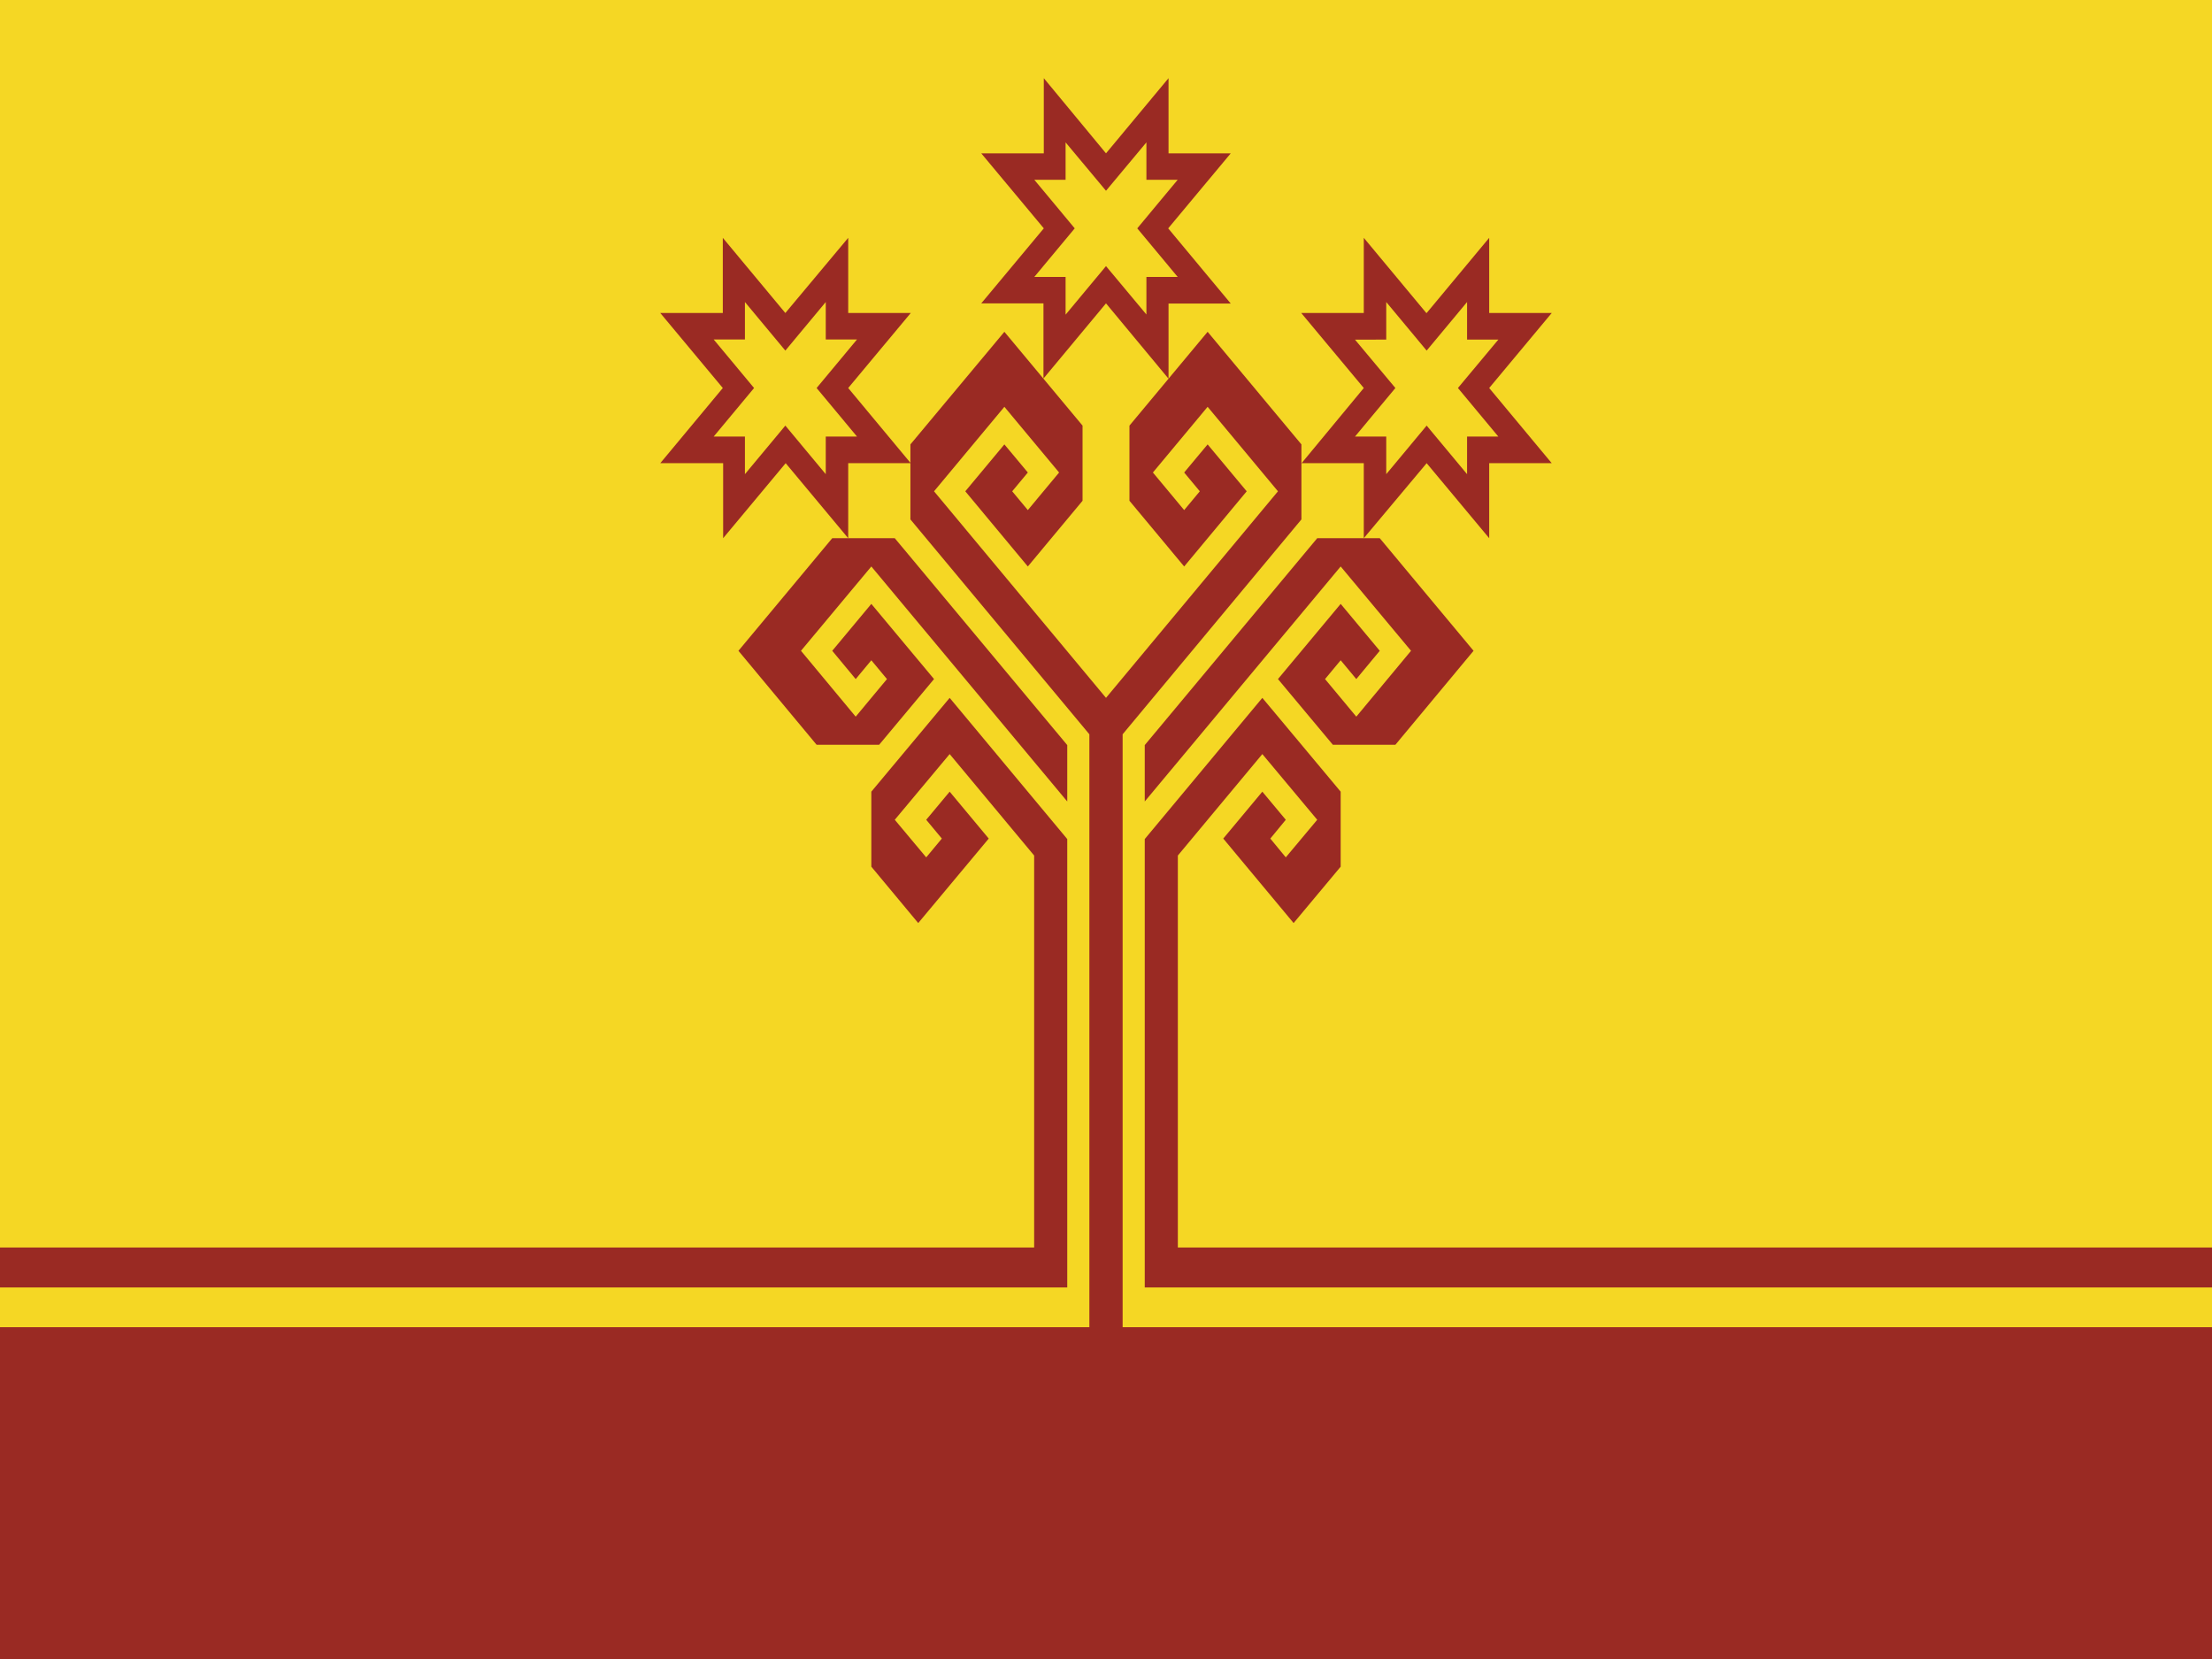
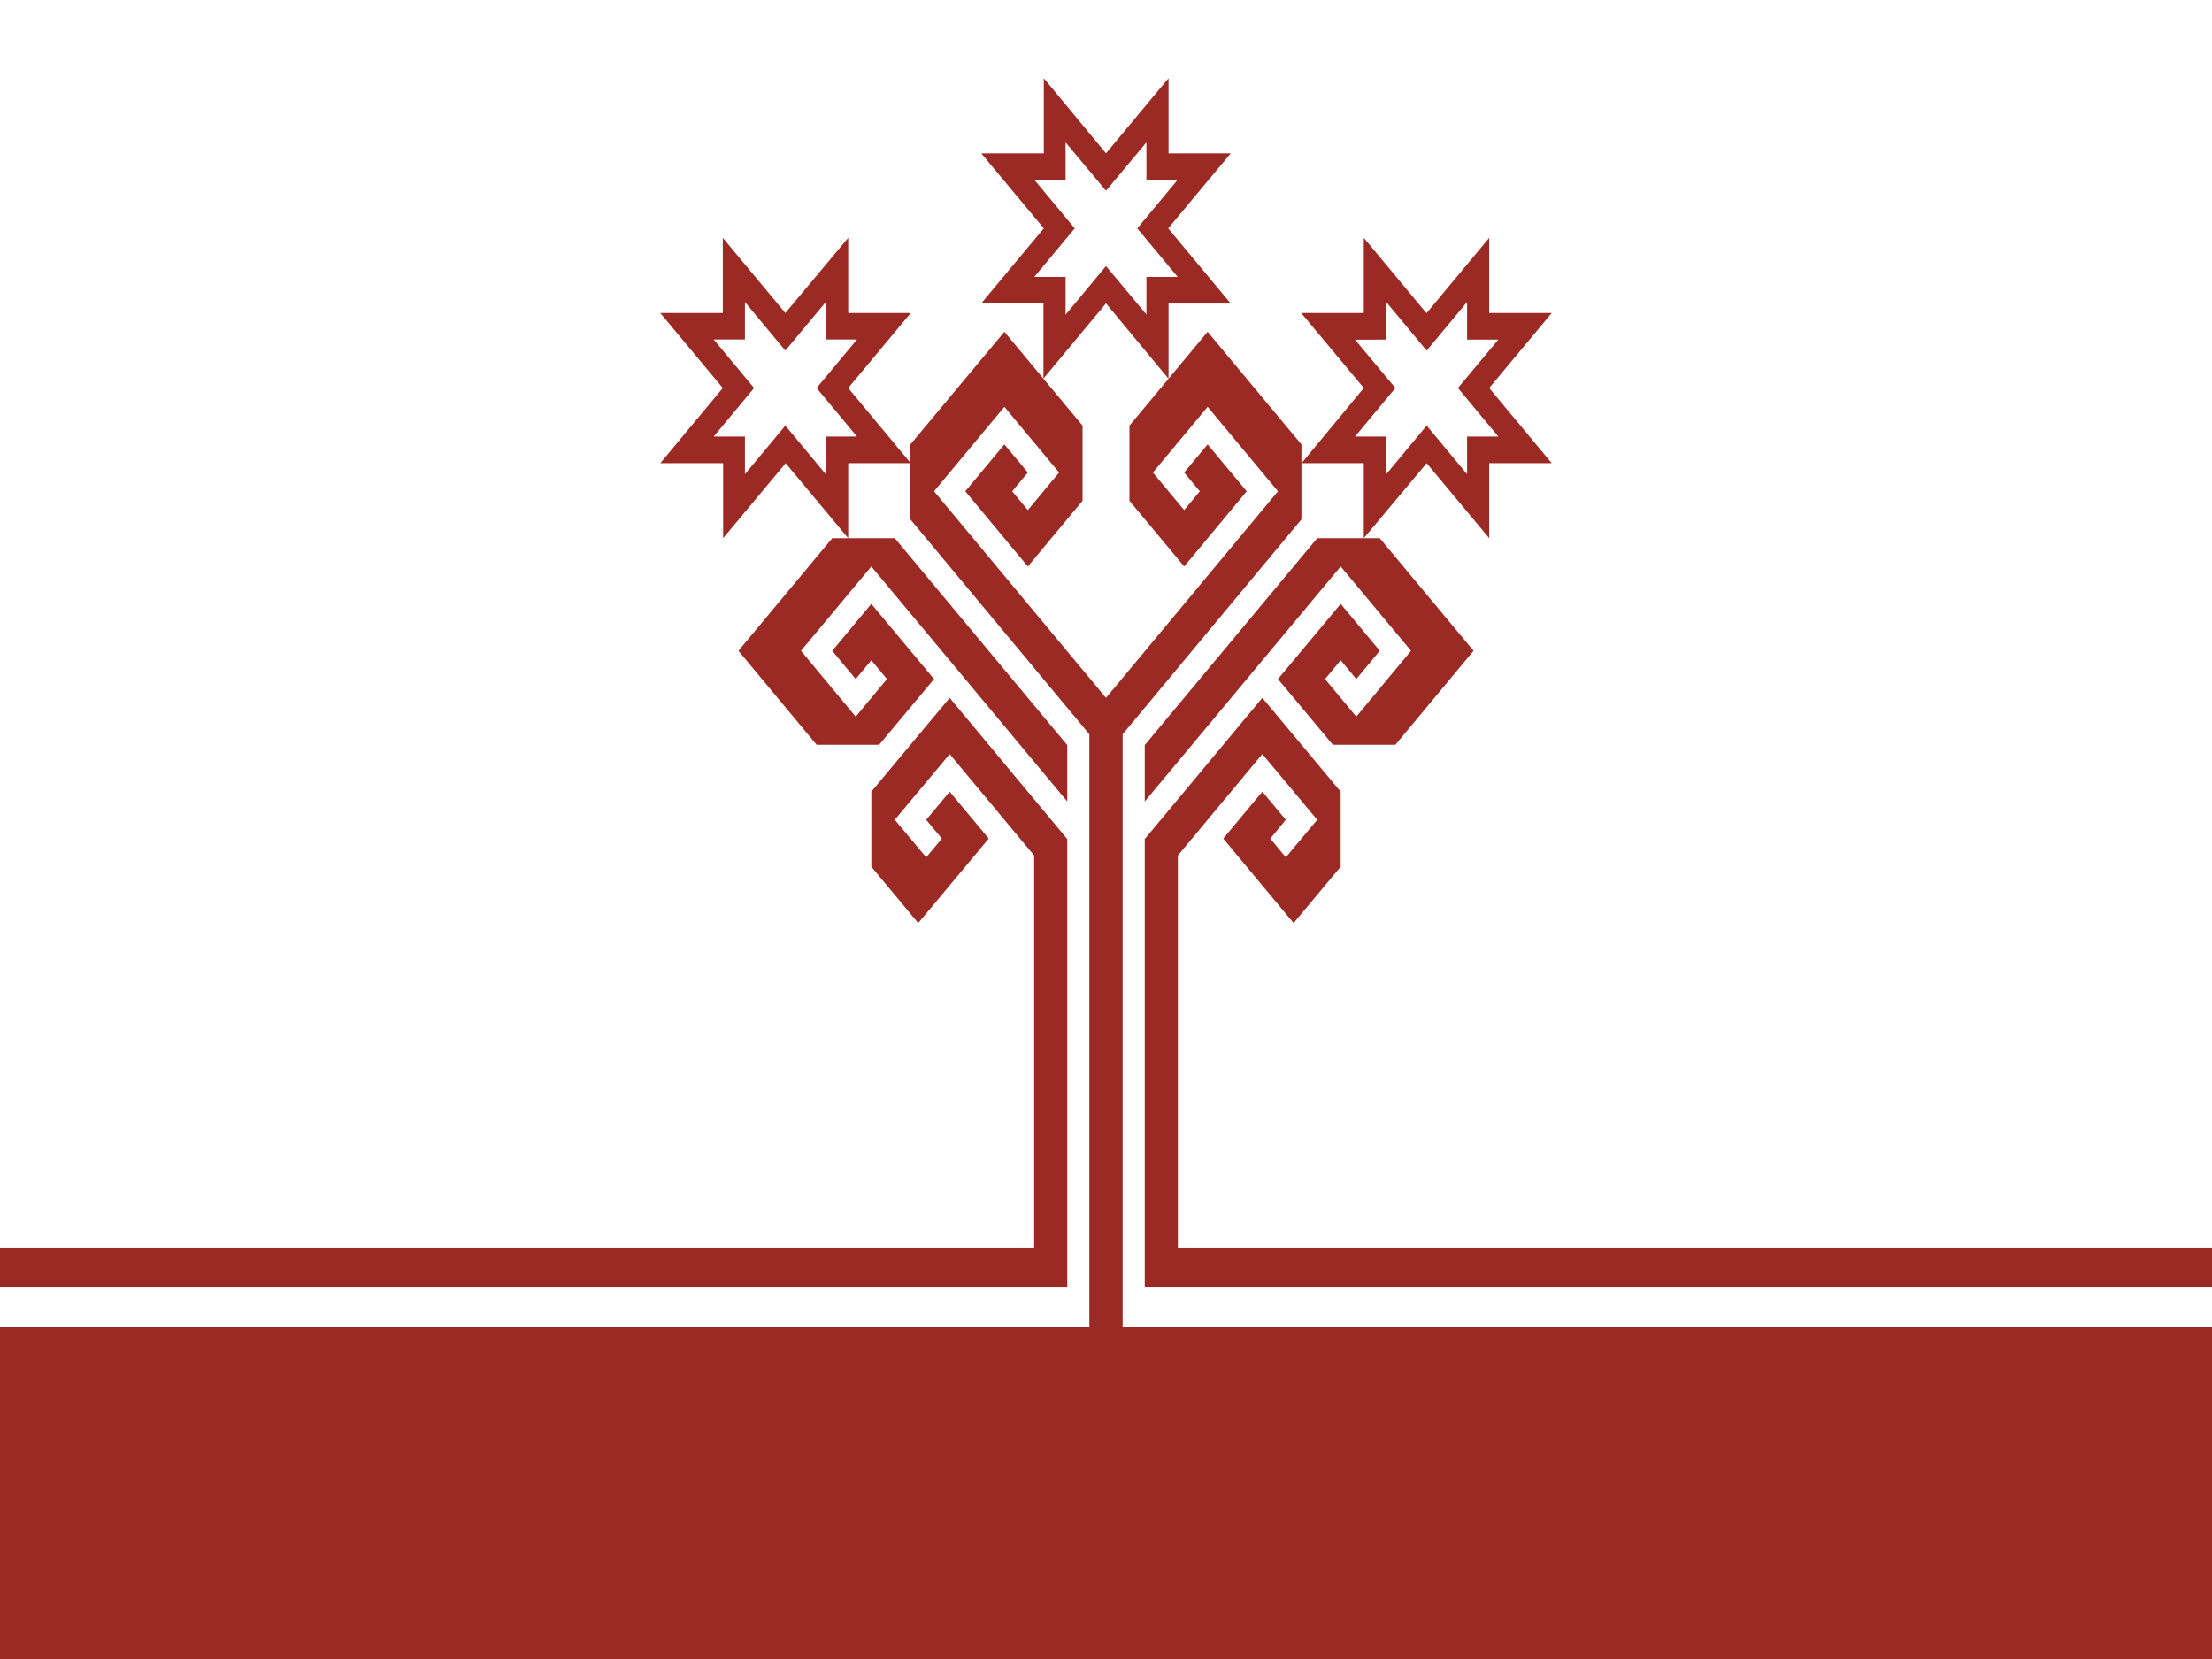
<svg xmlns="http://www.w3.org/2000/svg" id="圖層_1" data-name="圖層 1" viewBox="0 0 133 99.75">
  <defs>
    <style>.cls-1{fill:#f5d724;}.cls-2{fill:#9a2a23;fill-rule:evenodd;}</style>
  </defs>
  <g id="Слой_1">
-     <rect class="cls-1" width="133" height="99.75" />
    <path class="cls-2" d="M85.78,18.82l3.76-4.52v4.52H93.3l-3.76,4.51,3.76,4.52H89.54v4.51l-3.76-4.51L82,32.36V27.85H78.26L82,23.33l-3.76-4.51H82V14.3l3.76,4.52Zm-2.43,1.6V18.16l2.43,2.92,2.43-2.92v2.26h1.88l-2.43,2.91,2.43,2.92H88.21v2.26l-2.43-2.92-2.43,2.92V26.25H81.47l2.43-2.92-2.43-2.91Z" />
    <path class="cls-2" d="M47.22,18.82,51,14.3v4.52h3.76L51,23.33l3.76,4.52H51v4.51l-3.76-4.51-3.76,4.51V27.85H39.7l3.76-4.52L39.7,18.82h3.76V14.3Zm-2.43,1.59V18.16l2.43,2.92,2.43-2.92v2.25h1.88L49.1,23.33l2.43,2.92H49.65v2.26l-2.43-2.92-2.43,2.92V26.25H42.91l2.43-2.92-2.43-2.92Z" />
    <path class="cls-2" d="M66.5,9.22,70.26,4.7V9.22H74l-3.76,4.51L74,18.25H70.26v4.52L66.5,18.24l-3.76,4.52V18.24H59l3.76-4.51L59,9.22h3.76V4.7Zm-2.43,1.59V8.56l2.43,2.91,2.43-2.91v2.25h1.88l-2.43,2.92,2.43,2.92H68.93v2.26L66.5,16l-2.43,2.92V16.65H62.19l2.43-2.92-2.43-2.92Z" />
    <polygon class="cls-2" points="68.83 50.45 68.83 77.41 133 77.41 133 75.01 70.82 75.01 70.82 51.44 75.9 45.34 79.2 49.29 77.31 51.55 76.38 50.42 77.31 49.29 75.9 47.6 73.55 50.42 77.78 55.5 80.61 52.11 80.61 47.6 75.9 41.96 68.83 50.45" />
    <polygon class="cls-2" points="64.17 50.45 64.17 77.41 0 77.41 0 75.01 62.18 75.01 62.18 51.44 57.1 45.34 53.8 49.29 55.69 51.55 56.63 50.42 55.69 49.29 57.1 47.6 59.45 50.42 55.21 55.5 52.39 52.11 52.39 47.6 57.1 41.96 64.17 50.45" />
    <polygon class="cls-2" points="64.17 44.8 64.17 48.19 52.39 34.06 48.16 39.13 51.45 43.09 53.33 40.83 52.39 39.7 51.45 40.83 50.04 39.13 52.39 36.31 56.16 40.83 52.86 44.78 49.1 44.78 44.4 39.13 50.04 32.36 53.8 32.36 64.17 44.8" />
    <polygon class="cls-2" points="68.83 44.8 68.83 48.19 80.61 34.06 84.84 39.13 81.55 43.09 79.67 40.83 80.61 39.7 81.55 40.83 82.96 39.13 80.61 36.31 76.84 40.83 80.14 44.78 83.9 44.78 88.6 39.13 82.96 32.36 79.2 32.36 68.83 44.8" />
    <polygon class="cls-2" points="0 79.8 65.5 79.8 65.5 44.15 54.74 31.23 54.74 26.72 60.39 19.95 65.09 25.59 65.09 30.11 61.8 34.06 58.04 29.54 60.39 26.72 61.8 28.41 60.86 29.54 61.8 30.67 63.68 28.41 60.39 24.46 56.16 29.54 66.5 41.96 76.84 29.54 72.61 24.46 69.32 28.41 71.2 30.67 72.14 29.54 71.2 28.41 72.61 26.72 74.96 29.54 71.2 34.06 67.91 30.11 67.91 25.59 72.61 19.95 78.25 26.72 78.25 31.23 67.5 44.15 67.5 79.8 133 79.8 133 99.75 0 99.75 0 79.8" />
  </g>
</svg>